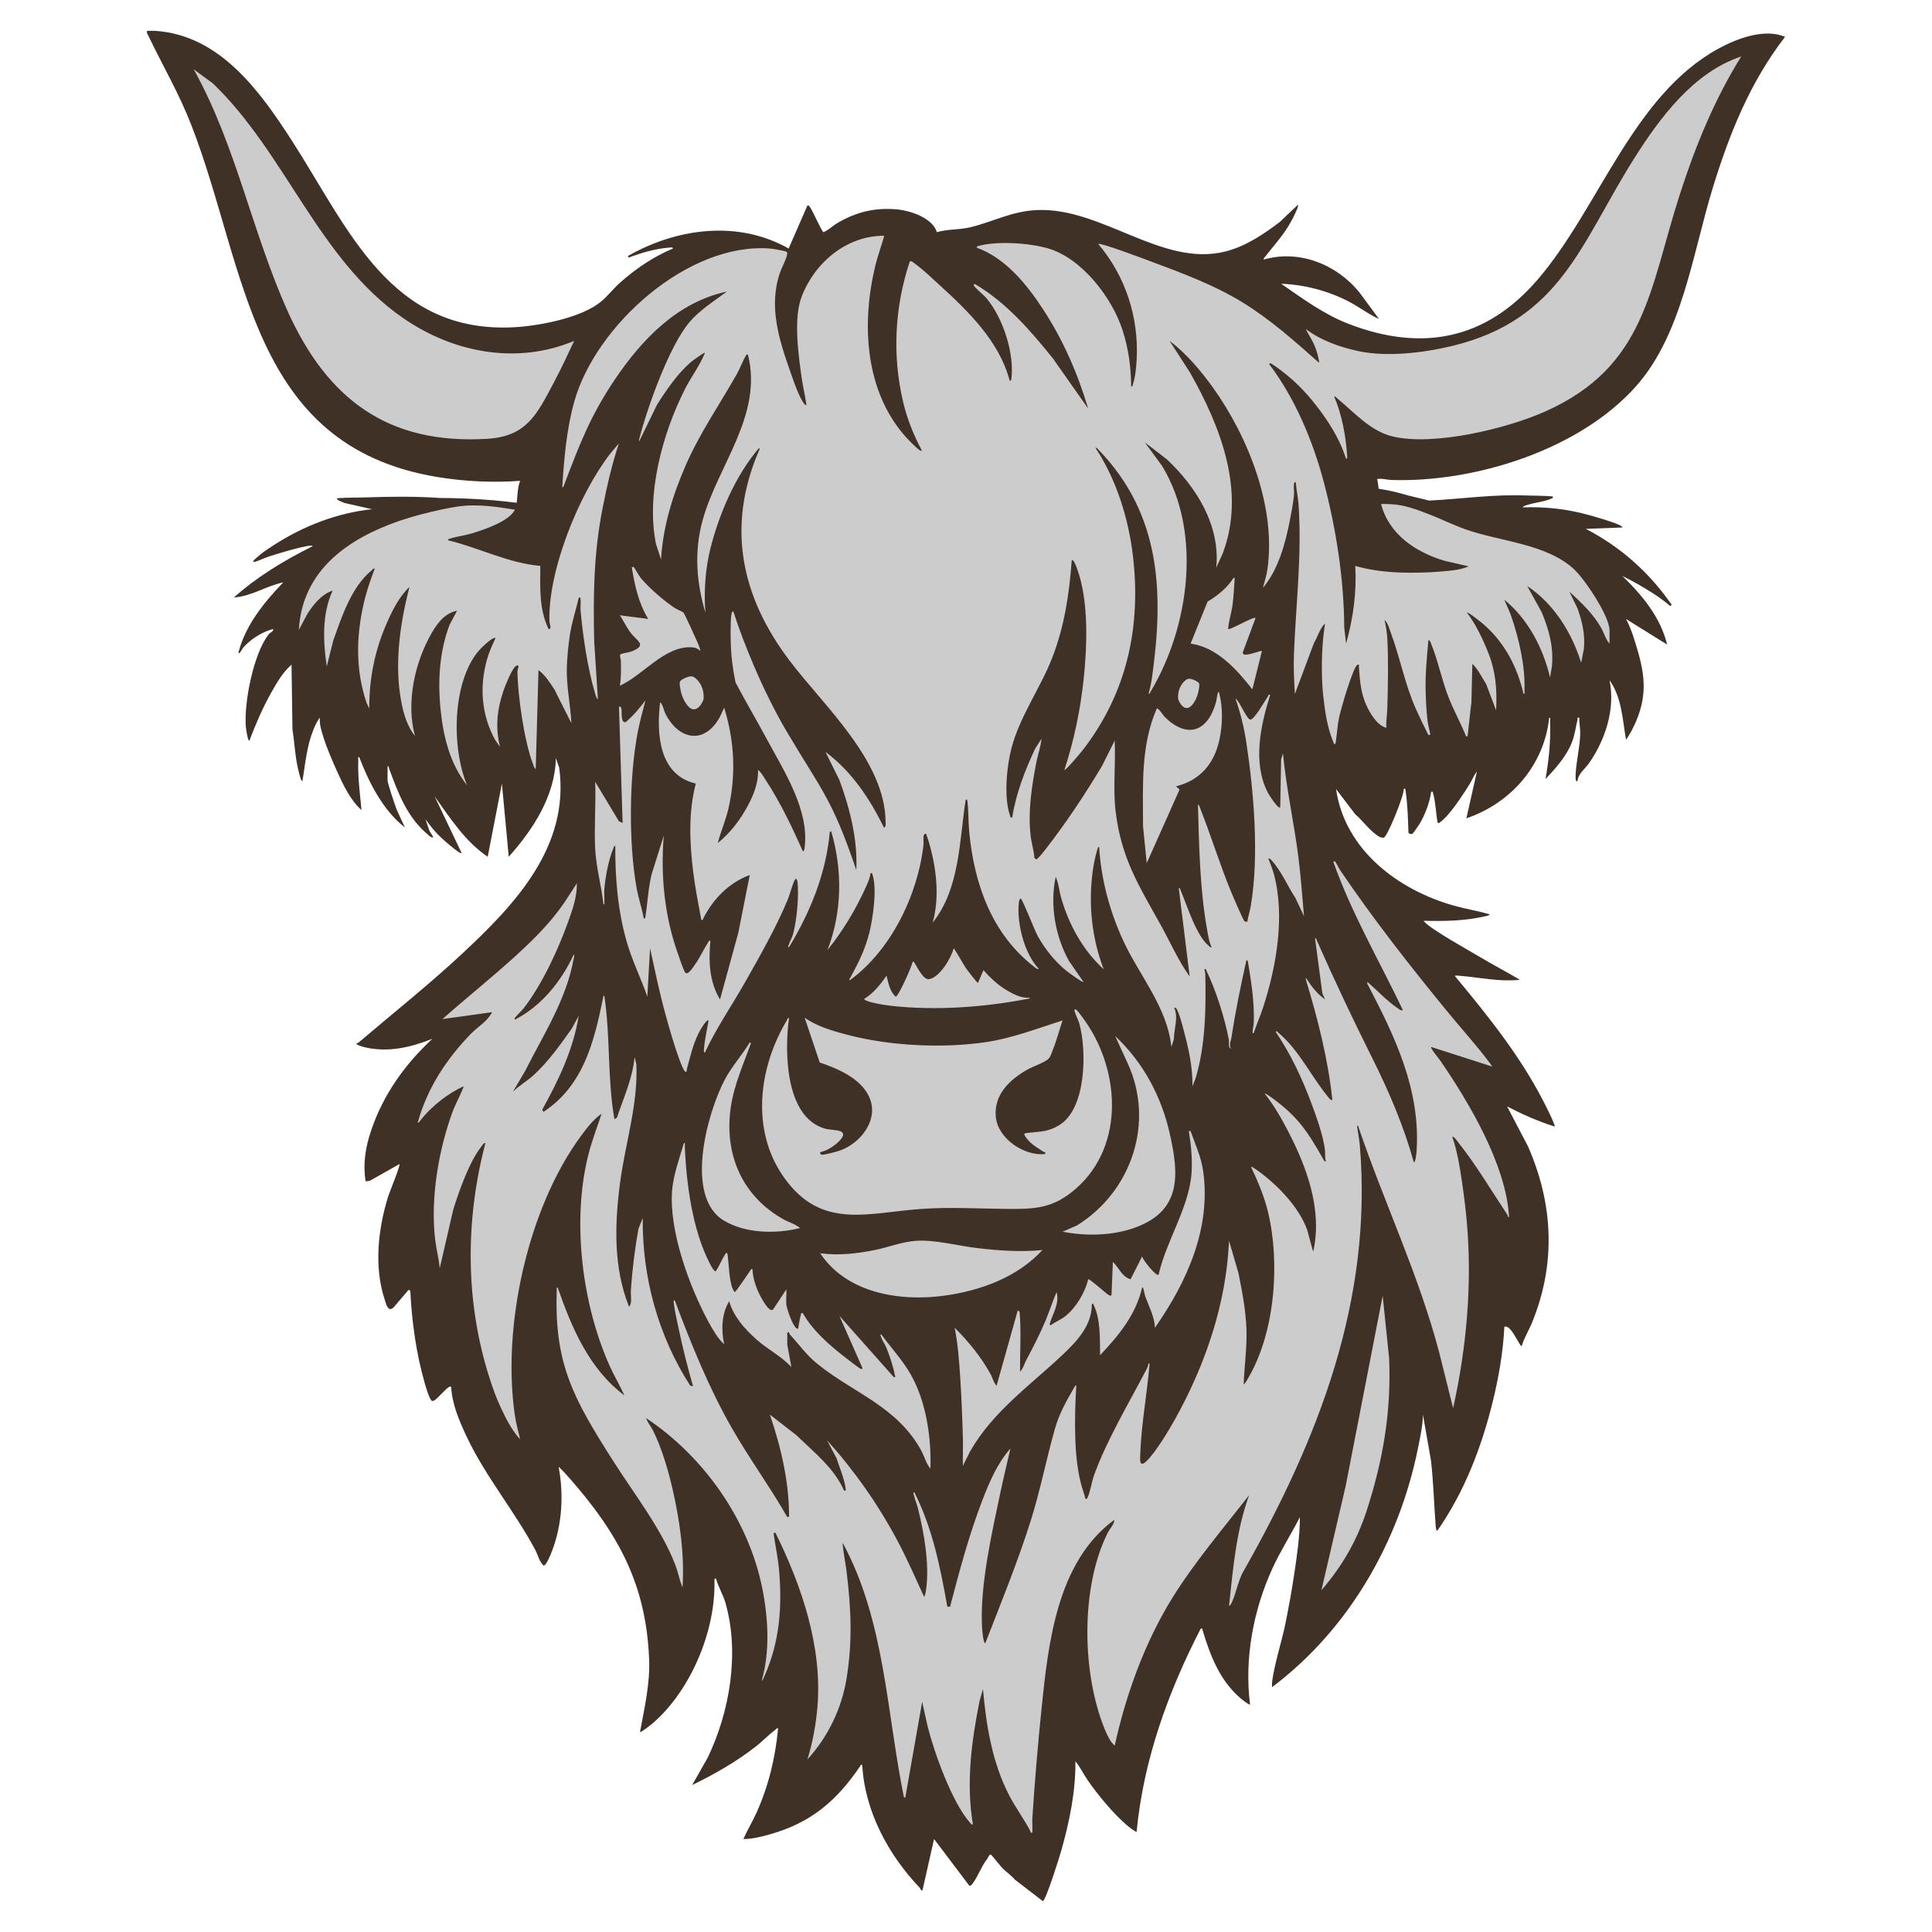
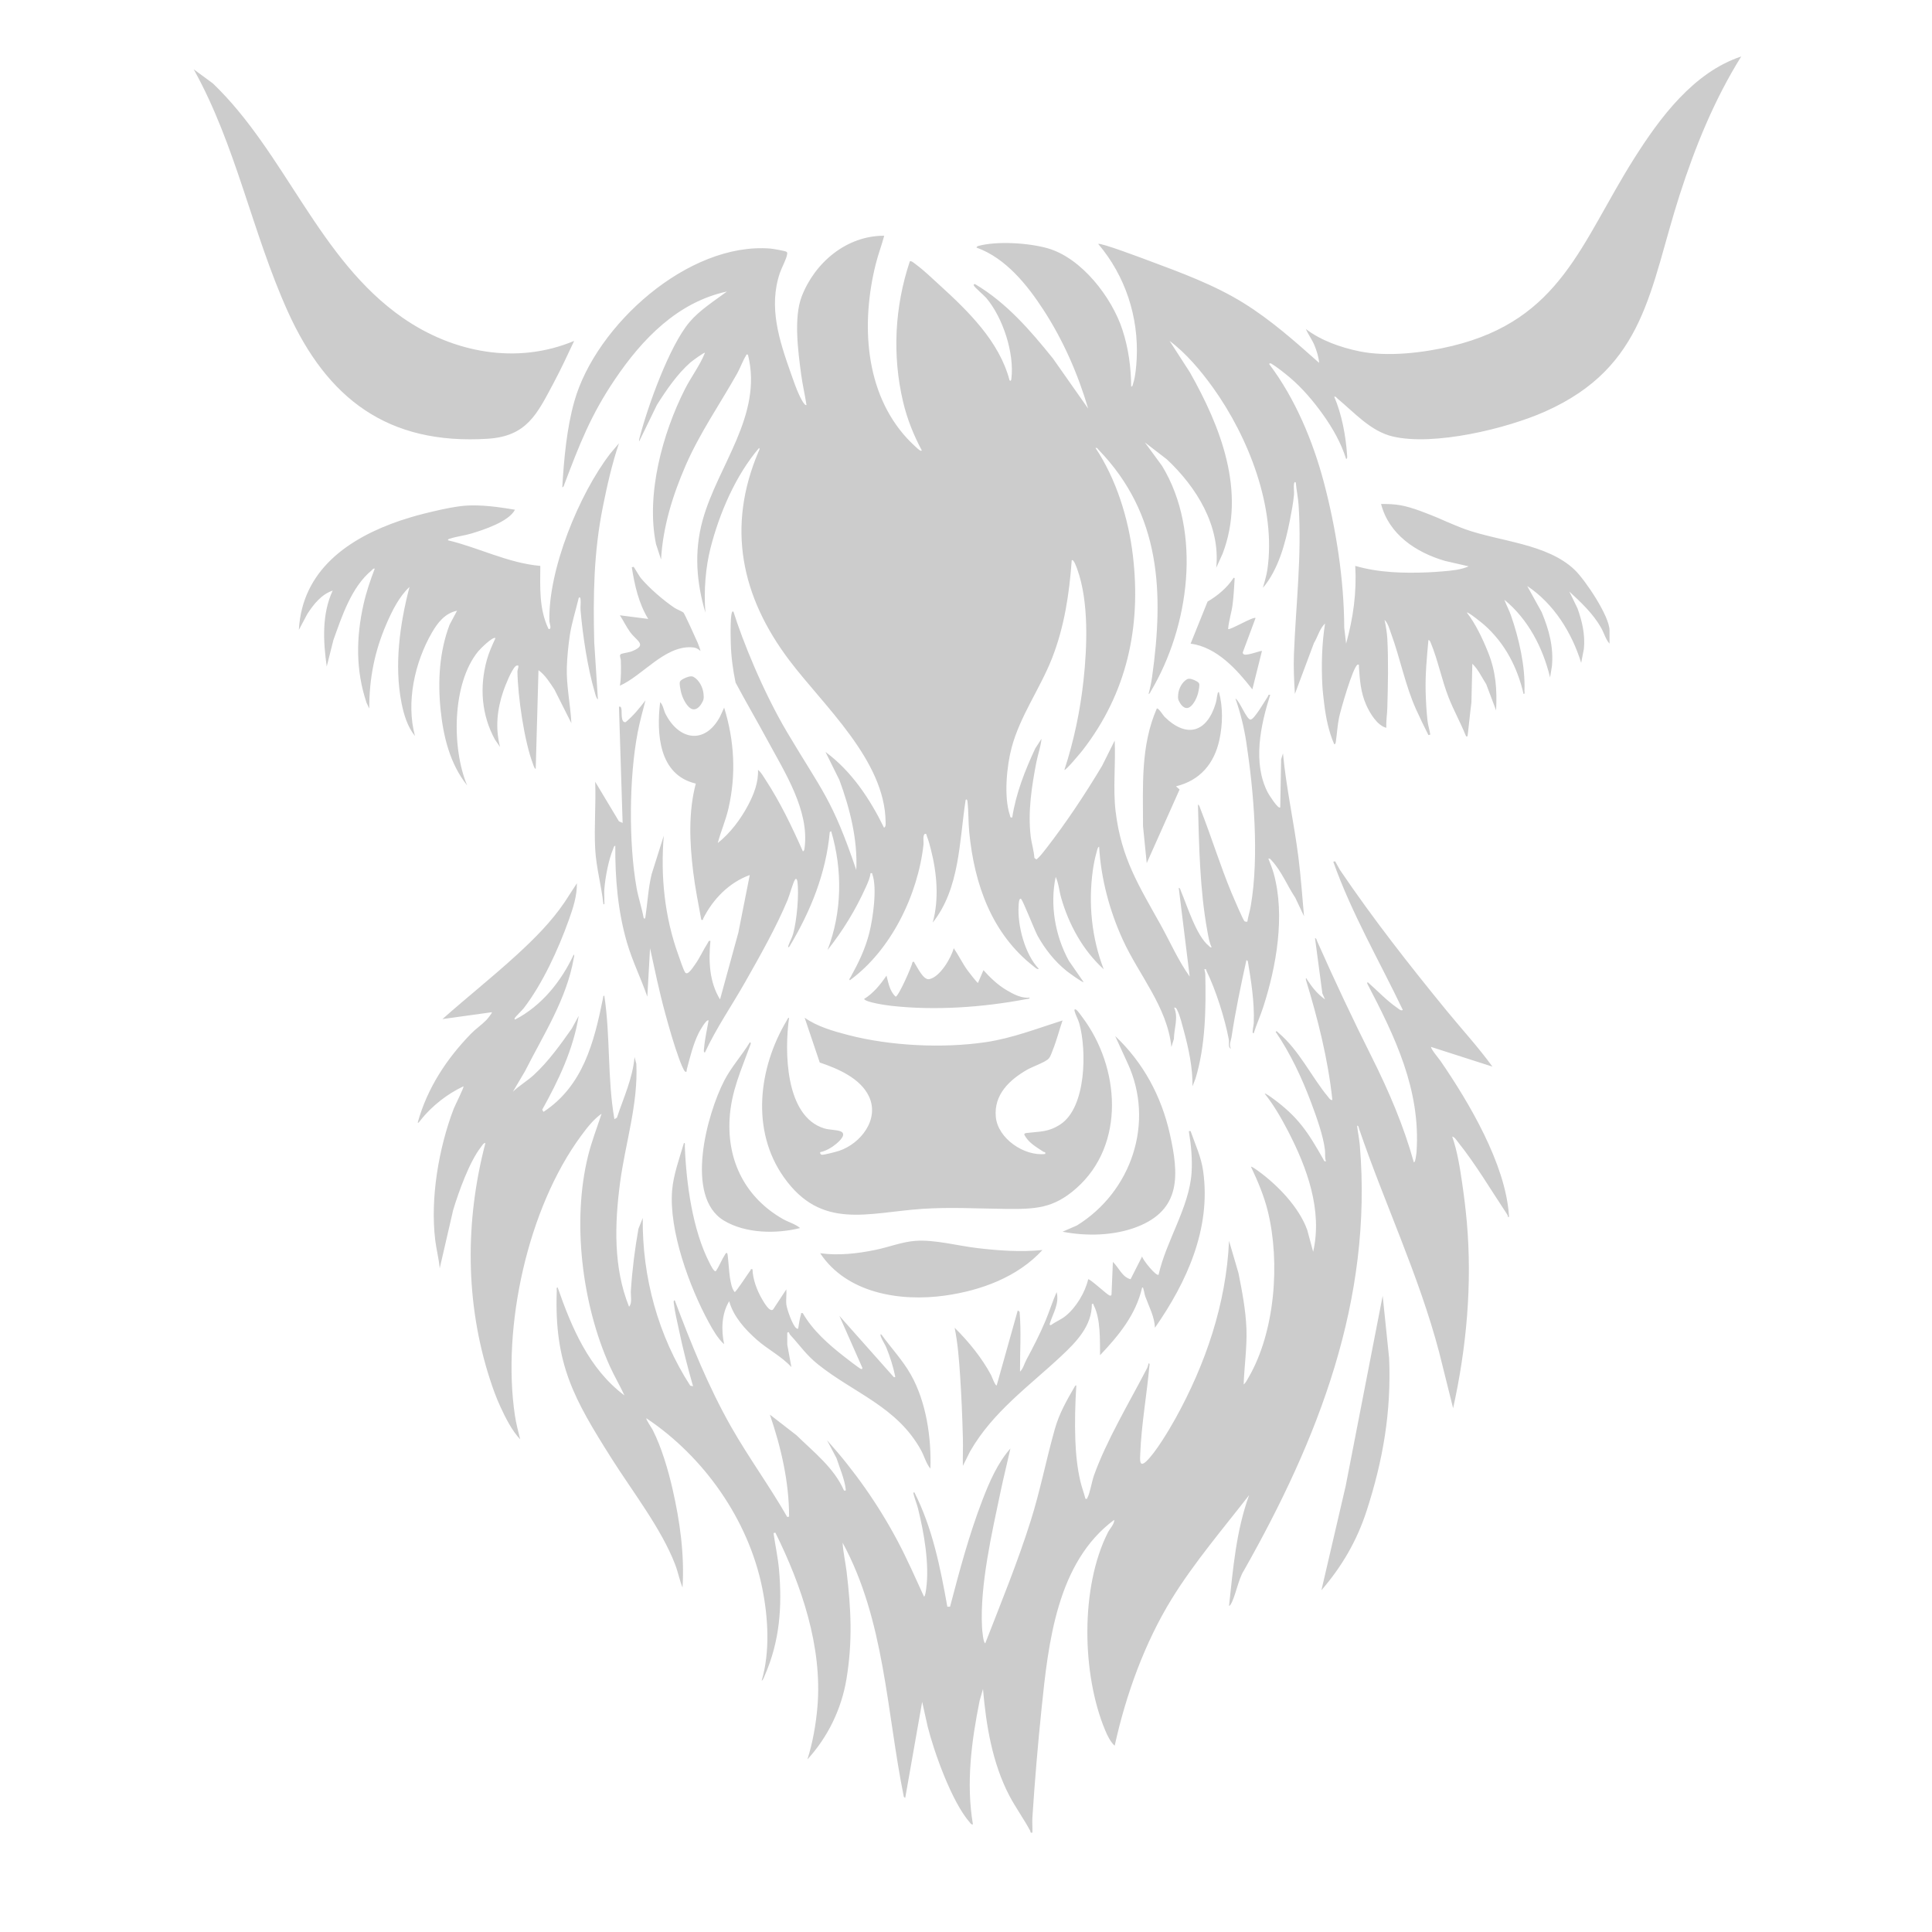
<svg xmlns="http://www.w3.org/2000/svg" xml:space="preserve" width="10in" height="10in" version="1.1" style="shape-rendering:geometricPrecision; text-rendering:geometricPrecision; image-rendering:optimizeQuality; fill-rule:evenodd; clip-rule:evenodd" viewBox="0 0 1000 1000">
  <defs>
    <style type="text/css">
   
    .fil0 {fill:#3F3126}
    .fil1 {fill:#CCCCCC}
   
  </style>
  </defs>
  <g id="Layer_x0020_1">
-     <path class="fil0" d="M753.079 505.224c16.893,20.394 33.521,40.936 45.689,64.611 0.819,1.591 6.496,12.659 5.909,13.26 -8.459,-2.646 -16.721,-6.325 -24.612,-10.41l10.819 20.66c13.099,29.886 14.541,60.596 2.181,91.046 -1.659,4.09 -4.177,8.024 -5.433,12.323 -0.938,0.687 -5.565,-11.613 -8.988,-9.943 -0.621,13.19 -3.014,26.677 -6.193,39.493 -5.77,23.254 -14.639,46.172 -28.367,65.842 -0.693,0.678 -0.931,-1.604 -0.951,-1.893 -0.886,-11.31 -1.17,-22.724 -2.425,-34.029l-4.197 -23.965c-0.112,5.757 -1.387,11.49 -2.518,17.133 -9.722,48.548 -35.888,94.085 -75.594,123.939 -0.043,-1.15 -0.048,-2.287 0.114,-3.432 1.344,-9.365 4.894,-20.05 6.836,-29.618 1.619,-7.957 3.11,-16.043 4.326,-24.077 1.554,-10.207 3.101,-20.64 3.158,-30.923 -4.478,8.815 -9.9,17.194 -14.05,26.185 -10.027,21.724 -14.799,46.981 -11.756,70.856 -0.383,0.454 -4.459,-2.856 -4.98,-3.3 -10.713,-9.198 -15.646,-22.08 -19.623,-35.293 -0.204,-0.672 0.294,-0.837 -0.947,-0.696 -16.891,32.803 -29.645,68.029 -33.153,105.093 -0.35,0.422 -4.242,-2.656 -4.734,-3.072 -7.087,-5.999 -15.234,-15.817 -20.546,-23.481 -2.226,-3.21 -3.906,-6.894 -6.43,-9.894 0.195,15.58 -3.1,31.458 -7.342,46.389 -0.957,3.356 -7.788,25.181 -9.474,26.033l-14.439 -11.115c-2.002,-2.287 -4.511,-3.991 -6.637,-6.145 -0.951,-0.97 -5.406,-6.676 -5.907,-6.874 -0.861,-0.336 -1.662,2.438 -2.325,2.873 -2.603,3.504 -4.559,8.948 -7.167,12.243 -0.436,0.554 -0.777,1.141 -1.62,0.971l-18.236 -24.13 -5.918 26.208c-0.662,1.33 -1.106,-0.563 -1.406,-0.881 -16.323,-17.104 -28.551,-39.695 -29.841,-63.679 -1.127,-0.26 -0.765,0.19 -1.055,0.615 -12.311,18.066 -25.512,29.385 -46.986,35.37 -4.371,1.217 -8.915,2.381 -13.498,2.357 2.027,-4.559 4.652,-8.862 6.709,-13.406 6.337,-14.009 9.835,-28.533 11.275,-43.872 -0.827,-0.218 -0.947,0.35 -1.42,0.706 -3.45,2.608 -6.685,6.027 -10.189,8.748 -10.152,7.882 -21.329,14.311 -32.884,19.893l7.976 -14.032c11.531,-23.87 16.645,-54.295 9.301,-80.178 -1.214,-4.279 -3.804,-8.45 -4.979,-12.776 -0.974,0.246 -0.759,0.695 -0.743,1.411 0.549,25.735 -12.038,56.028 -31.437,73.156 -0.708,0.626 -6.658,5.406 -7.106,4.962 2.284,-12.419 5.235,-24.882 4.727,-37.627 -1.566,-39.269 -16.256,-65.355 -41.413,-93.982 -1.704,-1.942 -3.545,-3.925 -5.445,-5.676 2.706,14.226 1.859,29.744 -3.31,43.326 -0.484,1.274 -3.084,8.1 -4.493,7.798 -2.227,-2.087 -2.878,-5.492 -4.253,-8.062 -10.833,-20.286 -26.242,-38.616 -35.846,-59.309 -3.657,-7.877 -7.173,-16.157 -7.714,-24.948 -0.452,-0.829 -1.504,0.198 -1.905,0.492 -1.606,1.16 -5.589,5.809 -6.871,6.396 -0.392,0.176 -0.657,0.336 -1.121,0.199 -1.307,-0.388 -3.383,-7.792 -3.853,-9.435 -4.346,-15.177 -6.646,-31.761 -7.395,-47.516l-0.883 -0.544 -7.836 9.208c-2.978,2.609 -3.893,-2.201 -4.598,-4.346 -5.561,-16.896 -3.326,-36.552 1.883,-53.277 0.694,-2.23 6.387,-15.917 5.811,-16.674l-15.277 8.626 -2.233 0.372c-1.45,-9.23 -0.09,-17.563 2.831,-26.283 6.228,-18.61 17.472,-34.289 31.726,-47.564 -11.083,4.464 -22.627,7.139 -34.574,4.507 -0.537,-0.119 -5.296,-1.316 -4.718,-2.14 0.577,0.009 1.021,-0.341 1.435,-0.695 17.736,-15.131 35.923,-29.546 53.013,-45.458 27.462,-25.571 55.966,-55.417 50.508,-96.441l-1.748 -5.109c-0.343,19.512 -11.835,37.126 -24.388,51.122l-3.543 -37.867 -7.348 37.878c-11.699,-7.904 -19.391,-19.955 -27.455,-31.25l13.965 29.347c-0.767,0.127 -1.282,-0.362 -1.853,-0.746 -2.344,-1.577 -6.413,-5.076 -8.566,-7.058 -3.198,-2.94 -5.775,-6.172 -8.281,-9.708l2.044 6.003 1.979 3.229c-0.693,0.66 -1.862,-0.526 -2.372,-0.941 -11.021,-8.97 -15.762,-21.639 -20.465,-34.454 -0.185,-0.502 -0.161,-1.404 -0.83,-1.296l0 7.337c0,1.463 3.893,12.985 4.725,15.157l4.265 9.224c-11.357,-8.824 -18.589,-23.215 -23.671,-36.449 -0.824,-0.112 -0.447,1.077 -0.469,1.65 -0.329,8.648 0.877,17.239 1.659,25.802 -5.898,-5.394 -9.374,-12.846 -12.631,-20.034 -2.496,-5.506 -5.382,-12.198 -7.153,-17.936 -0.984,-3.186 -2.045,-6.458 -1.763,-9.84 -1.317,1.497 -2.604,4.354 -3.394,6.307 -3.388,8.378 -4.152,17.505 -5.6,26.358 -0.833,1.043 -2.557,-7.312 -2.686,-7.961 -1.236,-6.203 -1.541,-12.549 -2.512,-18.791l-0.483 -33.369c-4.532,3.891 -7.892,9.774 -10.797,14.999 -4.301,7.735 -7.862,16.014 -10.981,24.291 -0.869,0.679 -1.824,-6.556 -1.883,-7.342 -0.926,-12.569 3.974,-37.706 11.901,-47.737 0.768,-0.97 2.353,-1.224 2.292,-2.674 -5.675,1.384 -11.772,5.309 -15.607,9.715 -0.146,0.167 -2.311,4.173 -2.376,2.363 3.639,-14.105 13.309,-25.955 23.196,-36.219 -8.783,1.798 -16.499,7.244 -25.563,7.813 12.132,-10.839 26.191,-19.279 40.717,-26.516 -0.07,-1.778 -20.998,4.758 -22.621,5.313 -4.201,1.448 -13.426,6.206 -4.119,-1.275 2.106,-1.692 4.445,-3.179 6.714,-4.646 15.243,-9.854 32.666,-16.622 50.791,-18.564l-14.098 -3.18c-0.423,-0.198 -4.912,-1.678 -3.887,-2.498 5.28,-0.403 10.588,-0.272 15.876,-0.456 12.291,-0.428 25.006,-0.528 37.432,0.333 3.999,0.006 8.256,0.107 12.585,0.273 4.889,0.188 9.87,0.46 15.168,0.935 4.283,0.384 8.775,0.902 11.821,1.265 0.451,-3.704 0.336,-7.737 1.794,-11.346 -14.097,1.051 -29.194,0.304 -43.178,-2.035 -96.854,-16.186 -98.163,-107.642 -126.894,-181.762 -6.512,-16.8 -14.824,-30.799 -22.433,-46.686 -0.394,-0.826 -0.893,-1.367 -0.644,-2.432 1.408,0.066 2.856,-0.086 4.26,0 33.359,2.162 54.126,31.089 70.735,56.851 29.318,45.47 50.858,100.285 115.548,96.525 12.826,-0.74 34.555,-4.95 44.491,-13.264 3.389,-2.829 6.387,-6.715 9.713,-9.696 8.087,-7.237 17.459,-13.556 27.461,-17.752 0.083,-0.839 -1.598,-0.502 -2.119,-0.456 -7.089,0.555 -14.249,2.677 -20.846,5.188l-0.226 -0.931c25.362,-14.395 56.893,-18.611 83.083,-3.807l9.709 -22.233c0.844,-0.185 0.933,0.245 1.341,0.78 1.173,1.54 6.228,12.841 6.952,12.961 2.499,-0.872 4.533,-3.061 6.888,-4.475 9.739,-5.842 19.447,-8.28 30.91,-7.316 7.035,0.594 18.664,4.382 20.928,11.81 5.783,-1.639 11.536,-1.15 17.343,-2.538 11.859,-2.848 21.223,-8.241 34.203,-8.876 33.726,-1.659 64.796,29.642 97.675,21.453 10.495,-2.611 19.78,-8.856 28.258,-15.293l9.478 -8.982c0.174,1.169 -0.763,2.861 -1.246,3.959 -4.445,10.039 -9.449,14.791 -15.797,23.02 -0.365,0.476 -0.919,0.601 -0.701,1.421 18.492,-5.268 37.993,2.617 49.691,17.296l9.946 13.476c-5.65,-2.524 -10.574,-6.437 -16.079,-9.239 -10.654,-5.419 -22.624,-8.512 -34.567,-8.988 11.238,7.759 22.175,15.882 35.043,20.825 38.048,14.62 70.948,7.976 97.496,-22.728 31.836,-36.812 49.278,-95.415 93.743,-119.762 9.735,-5.334 23.832,-10.622 34.558,-6.146 -18.115,23.369 -28.914,50.367 -37.519,78.456 -10.304,33.627 -15.769,75.555 -39.621,102.394 -29.285,32.933 -83.407,49.944 -126.676,48.53 -2.306,-0.073 -4.844,-0.919 -7.316,-0.489 0.365,1.661 0.572,3.352 0.759,5.048 2.006,0.313 4.57,0.744 6.917,1.259 3.42,0.75 6.378,1.677 8.982,2.361 2.604,0.684 4.855,1.125 7.923,1.898 0.719,0.181 1.482,0.38 2.287,0.59 16.958,-0.88 32.975,-3.302 50.537,-2.643 4.502,0.172 9.002,0.099 13.483,0.483 0.198,1.071 -0.046,0.753 -0.602,1.057 -2.537,1.382 -8.44,2.115 -11.585,3.074 -0.965,0.297 -2.921,0.66 -3.423,1.539 11.989,-0.409 23.409,0.88 34.915,4.144 3.483,0.984 13.641,3.859 16.212,5.564 0.191,0.126 0.628,0.595 0.469,0.707l-18.935 0.713c18.01,9.28 33.006,22.669 44.493,39.298l-0.7 0.701c-2.895,-2.519 -6.047,-4.739 -9.273,-6.821 -5.004,-3.218 -10.237,-6.2 -15.585,-8.79 10.251,9.854 19.781,21.36 23.191,35.498l-21.3 -13.252c2.174,3.886 3.535,8.169 4.864,12.416 4.639,14.814 6.608,25.998 0.277,40.771 -1.302,3.036 -3.185,6.73 -5.135,9.298 -1.791,-10.44 -2.175,-21.932 -8.519,-30.77 3.093,14.798 -2.194,30.958 -10.694,43.041 -2.016,2.869 -5.406,5.181 -5.889,9.031 -1.256,1.273 -0.985,-3.039 -0.959,-3.569 0.358,-6.716 2.241,-14.136 2.38,-20.813 0.059,-2.891 -0.602,-5.421 -0.469,-8.279 -1.421,-0.23 -0.76,0.345 -0.958,1.148 -0.939,3.85 -1.361,7.595 -2.816,11.406 -2.776,7.256 -8.459,13.619 -13.733,19.163 1.759,-9.909 2.776,-19.973 2.359,-30.067 -0.019,-0.575 0.363,-1.76 -0.469,-1.649 -2.511,24.47 -19.814,44.28 -42.853,52.058l5.446 -24.13c-1.514,1.72 -2.36,4.098 -3.583,6.115 -2.974,4.876 -8.023,12.491 -11.797,16.616 -0.357,0.394 -4.792,5.225 -4.976,3.53 -0.84,-4.684 -1.012,-10.686 -2.346,-15.154 -0.211,-0.687 0.264,-0.826 -0.958,-0.692 -0.813,5.577 -3.08,11.701 -5.961,16.533 -0.423,0.706 -3.509,5.197 -3.827,5.267 -0.72,0.162 -1.737,0.006 -1.988,-0.8 -0.219,-7.23 -0.443,-14.551 -1.494,-21.704 -0.093,-0.641 -0.218,-1.481 -0.932,-0.715 0.204,3.4 -8.506,24.69 -10.277,25.112 -1.811,0.431 -3.767,-1.328 -5.102,-2.402 -3.391,-2.722 -6.358,-6.82 -9.729,-9.678l-9.926 -13.028c4.534,31.473 32.093,52.224 61.068,60.356 6.08,1.706 12.404,2.687 18.459,4.502 -0.417,0.781 -2.445,0.996 -3.304,1.185 -10.291,2.241 -20.27,2.381 -30.779,2.128 -0.178,0.131 0.278,0.509 0.463,0.713 3.88,4.093 22.728,14.563 28.736,18.138 6.755,4.028 13.733,7.679 20.508,11.684 -3.007,0.331 -6.192,0.364 -9.226,0.228 -7.561,-0.346 -15.254,-1.818 -22.735,-2.354 -0.456,-0.033 -1.481,-0.241 -1.646,0.227z" />
    <path class="fil1" d="M148.921 161.147c20.418,45.252 51.812,69.21 103.518,65.952 20.27,-1.276 25.543,-12.789 34.1,-28.861 3.788,-7.119 7.238,-14.481 10.637,-21.784 -29.795,12.484 -62.708,6.094 -88.672,-11.923 -43.656,-30.289 -60.722,-85.316 -98.314,-121.348l-9.947 -7.324c21.933,39.304 30.247,84.438 48.679,125.288zm566.751 509.53l-19.154 98.485 -12.556 53.949c10.659,-12.342 18.385,-25.622 23.428,-41.186 8.486,-26.203 12.769,-51.129 11.625,-78.843l-3.344 -32.405zm-98.92 -63.65c-1.198,17.867 -13.175,35.316 -17.067,52.762 -1.192,1.055 -8.307,-7.778 -8.521,-9.464l-5.979 11.802c-4.365,-1.113 -6.121,-6.093 -9.161,-8.967l-0.705 17.043c-0.483,0.643 -0.573,0.473 -1.193,0.246 -1.227,-0.456 -10.339,-8.929 -10.884,-8.289 -1.554,6.727 -6.193,14.509 -11.618,18.917 -2.46,1.998 -5.074,2.927 -7.569,4.744 -0.644,0.146 -0.895,-0.037 -0.696,-0.696 1.572,-5.218 5.085,-10.321 3.55,-16.337 -2.126,4.791 -3.674,9.828 -5.69,14.666 -2.935,7.026 -6.367,13.668 -9.947,20.352 -1.121,2.093 -1.651,4.536 -3.307,6.159 -0.081,-10.292 0.69,-20.666 -0.233,-31.013l-0.941 -0.701 -10.898 38.815c-0.687,0.536 -2.652,-4.856 -2.922,-5.358 -4.758,-8.881 -11.694,-17.407 -18.846,-24.461 1.648,8.142 2.276,16.55 2.83,24.858 0.719,10.813 1.159,21.853 1.444,32.638 0.123,4.654 -0.133,9.335 -0.014,13.984l3.702 -7.419c11.797,-20.612 30.62,-33.839 47.427,-49.617 7.655,-7.183 15.712,-15.486 15.622,-26.753 1.23,-0.223 0.733,0.174 0.985,0.676 3.631,7.177 3.153,17.961 3.276,25.834 9.691,-10.235 18.51,-20.911 21.777,-35.028 0.635,-0.143 0.535,0.493 0.696,0.947 0.421,1.226 0.526,2.557 0.966,3.773 1.911,5.264 4.733,10.344 4.966,16.106 16.46,-23.6 29.143,-51.318 24.958,-81.063 -1.056,-7.507 -4.062,-13.691 -6.505,-20.721 -0.824,0.029 -0.989,-0.317 -0.838,0.596 1.127,6.765 1.794,14.104 1.335,20.968zm-33.148 -56.838c14.287,30.786 2.035,66.661 -26.204,84.115l-7.414 3.229c12.332,2.414 26.635,2.093 38.465,-2.476 23.074,-8.9 21.767,-27.117 17.071,-48.084 -4.389,-19.589 -13.729,-36.94 -28.319,-50.739l6.4 13.956zm-130.495 96.757c-9.319,1.907 -19.144,3.048 -28.587,1.722 13.782,20.765 41.36,25.167 64.547,21.928 18.608,-2.594 37.616,-9.548 50.498,-23.584 -11.244,1.122 -22.591,0.313 -33.787,-1.013 -9.968,-1.174 -21.945,-4.431 -31.799,-3.745 -7.104,0.497 -13.967,3.281 -20.871,4.692zm-85.797 6.859c-8.876,-17.128 -12.131,-41.419 -12.848,-60.535 -0.022,-0.567 0.355,-1.761 -0.467,-1.647 -2.259,7.735 -5.426,16.371 -6.1,24.438 -1.747,20.905 9.005,50.153 18.997,68.46 2.074,3.801 4.731,8.397 7.921,11.248 -1.557,-7.281 -1.367,-15.755 2.612,-22.25 2.21,7.906 8.17,14.51 14.212,19.869 5.731,5.084 12.837,8.583 17.979,14.213l-2.127 -11.599 -0.008 -6.149c0.984,-0.976 0.952,0.445 1.408,0.937 5.188,5.591 8.265,10.415 14.467,15.381 18.707,14.988 41.062,21.943 53.43,44.563 1.639,3.001 2.586,6.836 4.788,9.416 0.55,-15.996 -2.168,-34.54 -10.1,-48.6 -4.231,-7.504 -10.203,-13.819 -15.228,-20.754 -0.898,-0.658 -0.37,0.866 -0.246,1.193 0.709,1.885 2.052,3.768 2.832,5.691 1.838,4.531 3.49,9.696 4.459,14.486 0.152,0.753 0.103,0.715 -0.649,0.644l-28.17 -31.714 11.824 26.758c0.179,0.605 -0.093,0.928 -0.696,0.695 -0.991,-0.388 -7.338,-5.345 -8.726,-6.429 -8.026,-6.257 -16.29,-13.563 -21.353,-22.439 -1.222,-0.142 -0.751,0 -0.952,0.681 -0.67,2.291 -1.019,4.763 -1.408,7.12 -0.124,0.53 -0.622,0.246 -0.957,0.02 -1.956,-1.346 -4.921,-9.881 -5.195,-12.324 -0.276,-2.452 0.2,-5.307 0,-7.811l-6.863 10.415c-1.719,1.643 -4.767,-3.755 -5.644,-5.246 -2.651,-4.497 -4.876,-10.339 -5.011,-15.58 -1.094,-0.279 -0.78,0.209 -1.081,0.597 -1.089,1.387 -7.43,11.229 -8.148,11.224 -1.621,-1.975 -1.994,-5.005 -2.455,-7.475 -0.39,-2.103 -1.007,-11.835 -1.325,-12.403 -0.462,-0.829 -0.789,-0.209 -1.126,0.307 -1.759,2.688 -2.987,5.998 -4.808,8.692 -0.978,0.681 -2.841,-3.324 -3.239,-4.091zm37.962 -22.814c-19.26,-10.945 -28.928,-29.848 -27.634,-51.937 0.833,-14.198 6.004,-25.167 10.692,-38.072 0.163,-0.444 0.624,-1.538 -0.25,-1.43 -4.109,6.756 -9.49,12.611 -13.178,19.722 -8.948,17.266 -20.741,60.147 -0.226,72.488 11.189,6.733 27.057,6.979 39.436,3.878 -2.404,-2.093 -5.949,-3.006 -8.839,-4.65zm105.041 -91.581c-22.329,3.304 -49.466,1.983 -71.311,-3.688 -7.676,-1.993 -16.036,-4.383 -22.519,-8.957l7.815 23.188c9.292,3.12 21.087,8.147 25.494,17.587 5.509,11.798 -4.246,24.29 -15.344,28.082 -1.444,0.498 -8.17,2.283 -9.166,2.07 -0.567,-0.124 -0.881,-0.764 -0.756,-1.335 2.909,-0.582 5.987,-2.377 8.27,-4.275 1.461,-1.217 5.789,-5.041 2.277,-6.509 -1.93,-0.81 -5.771,-0.701 -8.433,-1.51 -20.437,-6.235 -20.607,-40.306 -18.215,-57.298 -0.713,0.109 -0.881,0.894 -1.189,1.411 -14.618,24.443 -18.693,56.838 -1.56,81.11 19.452,27.553 43.299,18.355 71.639,16.423 14.352,-0.976 28.741,-0.138 43.057,0.013 15.41,0.166 24.802,-0.132 36.714,-10.661 25.644,-22.667 22.529,-62.689 3.219,-88.448 -0.681,-0.913 -2.641,-3.749 -3.466,-4.104 -0.596,-0.256 -0.827,0.052 -0.681,0.672 0.488,2.05 1.898,4.47 2.476,6.529 3.887,13.851 3.687,43.601 -9.923,52.359 -6.117,3.933 -10.169,3.521 -16.976,4.326 -0.71,0.085 -1.178,0.02 -1.629,0.725 2.026,4.265 6.173,6.514 9.937,9.009 0.544,0.365 1.226,-0.119 0.937,1.169 -10.879,1.273 -24.518,-8.048 -25.55,-19.179 -1.066,-11.48 6.958,-19.125 16.242,-24.451 2.78,-1.596 9.606,-3.915 11.211,-5.833 0.952,-1.141 1.539,-3.115 2.102,-4.525 1.964,-4.896 3.267,-10.141 4.989,-15.126 -13,4.122 -26.085,9.212 -39.662,11.224zm-63.06 -22.35c0.844,1.775 11.696,3.29 13.968,3.545 22.707,2.557 47.534,0.81 69.917,-3.452 0.526,-0.098 1.884,-0.094 1.794,-0.799 -4.18,0.497 -8.469,-1.799 -11.977,-3.882 -4.55,-2.707 -8.426,-6.405 -11.926,-10.315l-2.841 6.608c-0.42,-0.009 -4.752,-5.619 -5.363,-6.461 -2.676,-3.687 -4.601,-7.783 -7.177,-11.519 -1.388,5.127 -7.122,14.95 -12.672,16.021 -3.08,0.595 -6.061,-6.098 -7.581,-8.304 -0.288,-0.416 0.077,-0.871 -1.051,-0.615 -0.437,2.509 -7.331,17.98 -8.763,17.975 -3.06,-2.731 -3.728,-7.082 -4.731,-10.87 -3.146,4.602 -6.794,9.146 -11.598,12.067zm-175.557 37.48c9.526,-18.884 21.572,-37.318 25.267,-58.523 0.09,-0.525 0.548,-1.604 -0.019,-1.912 -6.433,13.842 -16.603,26.493 -30.303,33.602 -0.32,0.105 -0.344,-0.444 -0.23,-0.701 0.31,-0.69 3.864,-4.104 4.72,-5.221 9.67,-12.589 17.865,-30.459 23.216,-45.428 2.238,-6.261 4.312,-12.404 4.247,-19.18l-6.427 9.899c-6.991,10.259 -15.692,18.926 -24.807,27.27 -12.447,11.39 -25.729,21.933 -38.351,33.13l25.56 -3.55c0.359,0.307 -2.459,3.659 -2.824,4.037 -2.293,2.372 -5.585,4.639 -7.896,7.016 -12.751,13.109 -22.652,28.183 -27.628,45.988 0.224,0.619 0.993,-0.55 1.147,-0.748 3.218,-4.119 6.789,-7.608 10.941,-10.837 3.582,-2.778 7.482,-5.169 11.582,-7.111 0.389,0.506 -4.46,10.041 -5.093,11.707 -7.741,20.386 -12.174,46.324 -9.518,67.996 0.595,4.862 1.898,9.614 2.311,14.5l6.971 -30.185c2.828,-9.359 8.416,-24.953 14.343,-32.523 0.56,-0.715 1.377,-2.281 2.352,-2.144 -10.568,40.226 -10.509,82.752 2.358,122.382 1.568,4.824 3.228,9.439 5.354,14.056 2.606,5.657 6.011,12.478 10.274,16.944 -0.983,-4.011 -2.097,-8.115 -2.708,-12.201 -6.857,-45.854 6.552,-107.398 34.246,-144.92 2.985,-4.043 6.436,-8.579 10.595,-11.41 -2.361,7.187 -5.124,14.307 -6.96,21.673 -8.474,33.973 -3.144,77.02 11.142,108.828 2.336,5.204 5.288,10.127 7.654,15.306 -18.269,-13.682 -27.254,-34.895 -34.561,-55.859 -0.822,-0.113 -0.445,1.074 -0.467,1.648 -1.414,38.096 9.002,56.198 28.485,87.027 10.75,17.014 25.642,36.06 32.815,54.769 1.49,3.886 2.214,7.986 3.796,11.825 1.049,-17.023 -1.347,-34.185 -5.12,-50.745 -2.26,-9.913 -5.737,-21.81 -10.335,-30.846 -0.532,-1.048 -3.65,-5.473 -3.243,-5.985 29.781,19.87 52.845,52.578 59.97,87.961 3.083,15.314 4.085,32.844 -0.319,47.9 0.772,-0.389 1.281,-2.036 1.637,-2.851 7.735,-17.677 9.028,-35.529 7.348,-54.66 -0.557,-6.348 -1.968,-12.64 -2.842,-18.937l0.943 -0.237c13.55,27.317 24.414,59.171 21.782,90.177 -0.76,8.947 -2.474,18.737 -5.198,27.22 10.554,-11.522 17.639,-26.056 20.215,-41.556 3.217,-19.378 2.407,-36.311 0.076,-55.664 -0.6,-4.986 -1.786,-9.961 -2.073,-14.969 21.873,40.144 22.739,87.563 31.714,131.608l0.712 0.464 8.761 -49.704 2.843 12.782c3.437,13.658 12.602,39.185 21.814,49.666 0.474,0.539 0.725,1.169 1.614,0.984 -3.602,-21.394 -0.77,-42.91 3.467,-63.995l1.742 -6.065c1.615,18.799 4.833,38.384 13.654,55.227 3.219,6.145 7.456,11.94 10.765,18.137 0.337,0.626 -0.146,1.212 1.145,0.956 0.124,-2.585 -0.156,-5.221 0.01,-7.806 1.197,-18.506 2.831,-37.883 4.734,-56.336 3.522,-34.19 7.995,-75.845 37.636,-97.754 0.091,2.24 -2.277,4.531 -3.328,6.613 -14.282,28.334 -13.492,73.241 -1.401,102.257 1.118,2.684 2.75,6.15 4.956,8.053 5.748,-26.227 15.5,-53.302 29.631,-76.177 11.528,-18.652 26.516,-36.23 39.961,-53.533 -6.718,18.326 -8.304,37.991 -10.406,57.283 0.109,0.147 0.564,-0.242 0.71,-0.469 2.556,-3.92 4.039,-13.289 6.926,-17.691 38.55,-68.072 66.799,-140.011 60.051,-220.189 -0.283,-3.4 -1.057,-6.798 -1.408,-10.183 0.866,0.148 0.793,0.97 1.005,1.591 13.231,38.763 30.997,75.945 41.465,115.707l7.23 28.978c6.966,-31.496 9.92,-64.067 7.098,-96.33 -0.575,-6.571 -1.474,-13.752 -2.426,-20.29 -1.156,-7.883 -2.505,-16.518 -5.142,-23.969 1.216,0.152 2.286,1.941 3.033,2.874 9.267,11.613 16.88,24.565 25.102,36.912 0.383,0.572 0.707,1.165 0.746,1.865 0.754,0.128 0.503,-0.658 0.463,-1.17 -1.87,-26.435 -20.613,-58.111 -35.398,-79.646 -0.647,-0.947 -5.406,-6.656 -4.831,-7.234l31.71 10.179c-7.316,-10.089 -15.776,-19.263 -23.654,-28.893 -19.338,-23.627 -38.173,-47.675 -55.311,-72.978 -0.482,-0.712 -2.274,-4.241 -2.472,-4.406l-0.931 0.23c9.483,26.746 23.798,51.221 35.973,76.699 -0.853,0.71 -2.083,-0.511 -2.79,-0.998 -5.611,-3.864 -10.33,-8.971 -15.432,-13.441l-0.231 0.696c14.368,27.506 27.744,54.992 25.576,87.135 -0.052,0.787 -0.628,6.046 -1.434,5.422 -5.208,-18.747 -12.861,-36.628 -21.538,-53.974 -10.232,-20.471 -19.227,-39.544 -28.522,-60.476 -0.256,-0.574 -0.236,-1.4 -1.069,-1.53l3.806 28.617 1.391 3.101c-3.99,-2.813 -6.693,-6.254 -9.325,-10.32 -0.591,-0.914 -0.606,-1.131 -0.597,0.119 6.173,20.271 11.487,41.158 13.709,62.272 -0.998,0.138 -1.54,-0.805 -2.089,-1.457 -8.708,-10.411 -14.972,-24.22 -25.831,-33.339 -0.374,-0.312 -0.952,-1.239 -1.42,-0.473 7.593,11.107 13.62,23.959 18.339,36.576 2.662,7.12 6.302,17.128 7.161,24.556 0.225,1.965 -0.198,3.896 0.535,5.856 -1.05,0.213 -1.077,-0.516 -1.442,-1.16 -7.977,-14.08 -13.061,-21.937 -26.535,-31.699 -0.545,-0.393 -3.399,-2.481 -3.745,-2.164 4.754,5.98 8.569,12.626 12.081,19.391 9.809,18.889 17.919,40.992 13.005,62.494l-3.082 -11.347c-4.242,-11.802 -15.358,-23.231 -25.36,-30.503 -0.517,-0.379 -3.424,-2.494 -3.74,-2.168 3.521,7.433 6.802,15.154 8.758,23.187 6.423,26.346 3.73,62.344 -10.103,86.01 -0.663,1.13 -1.401,2.704 -2.443,3.47 0.322,-9.491 1.78,-19.169 1.44,-28.665 -0.356,-9.738 -2.231,-19.49 -4.133,-29.006l-4.881 -16.649c-1.453,32.514 -12.176,63.933 -27.855,92.154 -3.286,5.913 -10.231,17.53 -14.97,21.952 -3.787,3.532 -3.232,-1.07 -3.119,-4.067 0.548,-14.651 3.37,-30.33 4.695,-45.012 0.048,-0.53 0.436,-1.7 -0.411,-1.59 -0.189,0.899 -0.44,1.861 -0.867,2.684 -8.923,17.194 -21.019,37.395 -27.424,55.422 -1.098,3.091 -2.002,8.971 -3.319,11.348 -0.303,0.539 0.019,0.799 -1.055,0.605 -0.777,-3.024 -1.899,-5.945 -2.613,-8.99 -1.648,-7.012 -2.357,-14.335 -2.623,-21.526 -0.336,-9.137 -0.076,-18.865 0.502,-27.944 -0.019,-0.559 -0.588,0 -0.72,0.227 -4.289,7.427 -8.039,13.828 -10.415,22.245 -4.431,15.675 -7.484,31.591 -12.413,47.237 -6.793,21.559 -15.376,42.497 -23.561,63.536 -1.046,-0.009 -1.61,-6.983 -1.68,-8.252 -1.18,-21.644 5.141,-49.045 9.638,-70.416 1.563,-7.413 3.418,-14.765 5.056,-22.154 -6.722,7.612 -10.922,17.411 -14.552,26.861 -6.869,17.885 -11.835,36.519 -16.691,55.039l-1.411 -0.005c-3.617,-20.253 -7.693,-40.728 -17.056,-59.172 -0.88,-0.109 -0.374,0.966 -0.258,1.439 0.539,2.215 1.551,4.592 2.123,6.879 3.094,12.352 6.004,28.953 4.237,41.566 -0.099,0.704 -0.495,4.085 -1.125,4.071 -4.446,-9.686 -8.717,-19.462 -13.719,-28.878 -9.982,-18.794 -22.269,-36.259 -36.465,-52.061l4.906 9.298c1.584,4.881 4.207,10.992 4.767,16.072 0.102,0.932 -0.081,0.682 -0.905,0.663 -5.07,-11.688 -15.713,-19.945 -24.618,-28.646l-13.733 -10.643c5.783,16.981 9.931,34.716 9.941,52.78l-0.941 0.238c-9.065,-15.85 -19.93,-30.664 -28.967,-46.546 -11.865,-20.859 -20.841,-43.209 -29.277,-65.643 -0.874,-0.08 -0.467,1.548 -0.409,2.063 0.437,3.877 1.644,8.778 2.456,12.697 2.072,10.003 4.624,19.921 7.428,29.731l-1.451 -0.309c-16.589,-25.687 -24.919,-56.141 -24.591,-86.79l-2.223 5.581c-1.876,10.59 -3.23,21.308 -3.922,32.055 -0.164,2.552 0.809,6.571 -0.946,8.281 -8.14,-20.211 -7.469,-42.759 -4.661,-64.067 2.714,-20.594 9.416,-40.657 8.436,-61.615l-0.936 -3.555c-0.92,10.94 -5.698,21.081 -9.103,31.378l-1.314 0.809c-3.691,-21.066 -2.021,-42.744 -5.215,-63.906 -0.685,-0.122 -0.61,0.895 -0.713,1.406 -4.597,22.644 -10.244,45.192 -30.765,58.707l-0.67 -1.122c8.465,-15.233 16.087,-31.193 18.892,-48.576l-3.587 6.585c-5.85,8.3 -12.117,17.048 -19.598,23.956 -3.407,3.147 -7.56,5.5 -10.89,8.752l6.231 -10.571zm344.563 -221.399c13.587,1.83 23.959,13.43 31.955,23.665l4.97 -19.87c-0.374,-0.348 -7.29,2.433 -9.155,1.84 -0.507,-0.163 -0.814,-0.555 -0.777,-1.1l6.618 -17.785c-1.07,-0.965 -13.402,6.502 -14.197,5.678 0.336,-4.43 1.841,-8.6 2.357,-13.021 0.432,-3.694 0.791,-8.566 0.972,-12.293 0.022,-0.516 0.259,-1.322 -0.488,-1.189 -3.281,5.108 -8.204,9.206 -13.483,12.319l-8.772 21.757zm13.014 30.771c-4.46,15.12 -14.974,18.448 -26.502,7.102 -0.687,-0.674 -3.239,-4.836 -4.024,-4.257 -8.437,19.288 -7.12,40.225 -7.126,60.851l1.919 19.149 17.009 -38.115 -1.865 -1.645c12.437,-3.027 19.826,-11.726 22.491,-24.142 1.696,-7.906 1.88,-16.793 -0.246,-24.617 -0.663,-0.115 -0.694,0.84 -0.804,1.312 -0.341,1.432 -0.403,2.843 -0.852,4.361zm-19.429 -4.68c-0.217,2.214 -0.151,2.93 1.037,4.811 1.028,1.628 2.799,3.192 4.758,2.055 2.283,-1.324 4.128,-5.456 4.617,-7.946 0.189,-0.963 0.752,-3.374 0.417,-4.31 -0.218,-0.61 -1.045,-1.095 -1.575,-1.376 -1.144,-0.607 -3.396,-1.607 -4.67,-0.898 -2.565,1.428 -4.306,4.81 -4.585,7.665zm-256.145 -7.869c-0.598,0.317 -1.53,0.863 -1.775,1.55 -0.378,1.056 0.257,3.772 0.47,4.857 0.552,2.806 2.63,7.461 5.203,8.954 2.208,1.281 4.204,-0.482 5.362,-2.315 1.339,-2.12 1.413,-2.926 1.169,-5.421 -0.315,-3.217 -2.277,-7.029 -5.167,-8.638 -1.435,-0.799 -3.973,0.329 -5.262,1.013zm-32.85 -32.889c1.853,2.815 3.305,5.935 5.288,8.672 3.323,4.585 8.938,6.522 1.51,9.718 -2.303,0.991 -4.08,0.952 -6.002,1.571 -1.432,0.461 -0.331,2.21 -0.3,3.448 0.107,4.252 0.216,8.895 -0.494,13.034 11.767,-5.281 22.948,-20.337 36.7,-19.905 2.167,0.068 3.362,0.448 4.953,1.92 0.188,-0.236 -1.072,-3.503 -1.33,-4.111 -0.815,-1.93 -6.822,-15.139 -7.426,-15.768 -0.415,-0.429 -3.505,-1.693 -4.644,-2.458 -5.7,-3.833 -12.942,-10.072 -17.357,-15.307 -0.891,-1.058 -3.418,-5.571 -3.807,-5.909l-0.928 0.225c1.486,9.332 3.52,18.637 8.512,26.753l-14.676 -1.883zm-36.918 7.094c-4.962,-10.293 -4.343,-21.502 -4.272,-32.659 -16.661,-1.447 -31.709,-9.417 -47.81,-13.265 0.085,-0.74 0.702,-0.727 1.228,-0.898 3.38,-1.091 7.527,-1.553 11.085,-2.644 5.878,-1.8 19.164,-6.021 22.383,-12.264 -2.792,-0.475 -6.378,-1.053 -9.675,-1.457 -4.782,-0.587 -8.957,-0.809 -12.245,-0.786 -3.288,0.024 -5.687,0.293 -8.07,0.646 -2.383,0.352 -4.75,0.788 -7.722,1.426 -2.971,0.638 -6.547,1.48 -9.332,2.181 -2.785,0.702 -4.779,1.263 -6.75,1.857 -1.971,0.594 -3.919,1.22 -4.893,1.533 -0.314,0.101 -0.526,0.169 -0.683,0.213 -26.667,9.085 -50.784,25.559 -52.488,56.588l4.349 -8.188c3.254,-5.042 7.327,-10.21 13.163,-12.16 -5.663,12.128 -4.935,26.346 -3.08,39.284l3.426 -13.615c4.403,-12.293 9.354,-27.514 19.772,-36.092 0.533,-0.435 0.764,-1.15 1.655,-0.945 -2.333,6.081 -4.402,12.181 -5.828,18.552 -3.836,17.122 -4.057,34.065 1.552,50.819l1.435 3.057c-0.041,-15.513 2.769,-29.712 8.917,-43.87 2.951,-6.793 6.489,-13.984 11.913,-19.086 -5.013,19.1 -8.008,40.605 -4.106,60.206 1.181,5.931 3.088,12.221 6.946,16.956 -4.72,-17.396 -0.157,-38.104 8.752,-53.505 3.022,-5.225 6.811,-10.056 13.027,-11.351l-3.87 7.25c-5.316,14.023 -6.165,29.266 -4.644,44.109 1.43,13.968 4.87,27.949 13.72,39.06 -8.025,-19.178 -7.872,-52.703 5.695,-69.342 0.984,-1.206 7.745,-8.008 8.983,-6.872 -1.717,3.689 -3.411,7.415 -4.493,11.361 -3.834,13.98 -2.76,28.427 4.25,41.193l2.607 3.775c-2.516,-9.936 -1.557,-19.283 1.68,-28.855 0.978,-2.889 4.266,-11.148 6.354,-12.952 0.531,-0.459 0.778,-0.365 1.436,-0.32 0.197,1.06 -0.488,2.089 -0.472,3.074 0.204,12.76 3.495,35.975 8.039,47.822 0.279,0.726 0.649,2.363 1.426,2.593l1.429 -51.124c3.531,2.611 5.841,6.386 8.239,9.981l8.794 17.472c-0.495,-9.726 -2.671,-19.346 -2.357,-29.106 0.162,-5.065 0.787,-11.408 1.552,-16.437 1,-6.562 3.092,-12.881 4.603,-19.311 0.661,-0.707 0.859,0.052 0.943,0.7 0.224,1.765 -0.152,3.853 0.004,5.691 1.085,12.849 3.678,30.069 7.335,42.37 0.324,1.09 0.716,3.132 1.651,3.785l-1.909 -29.564c-0.599,-24.098 -0.293,-46.292 4.428,-69.939 2.217,-11.103 4.753,-22.339 8.369,-33.046l-4.454 5.249c-16.171,20.95 -32.267,60.261 -31.54,86.849 0.031,1.15 1.442,4.354 -0.446,4.001zm108.74 -91.946c-16.677,39.109 -9.079,75.08 15.863,108.131 17.816,23.609 49.527,51.788 49.85,83.656 0.011,1.097 0.244,2.326 -0.797,3.036 -7.316,-14.947 -16.813,-29.274 -30.323,-39.254l7.223 14.576c5.41,14.73 9.489,30.733 8.718,46.518 -12.47,-36.724 -17.564,-40.594 -35.672,-71.067 -12.741,-21.44 -23.324,-48.034 -27.852,-62.485 -2.057,-2.669 -1.443,15.559 -1.424,16.295 0.169,6.678 1.068,13.662 2.464,20.244 5.418,10.182 11.227,20.092 16.429,29.733 8.92,16.531 21.891,36.528 19.288,55.903 -0.063,0.471 -0.204,1.774 -0.9,1.693 -5.555,-12.558 -11.699,-25.364 -19.219,-36.881 -1.157,-1.772 -2.341,-3.976 -3.979,-5.247 0.273,6.475 -2.161,12.691 -5.131,18.307 -3.839,7.259 -9.289,14.519 -15.699,19.565 1.601,-6.039 4.13,-11.781 5.536,-17.892 4.03,-17.496 3.091,-35.092 -2.233,-52.167l-2.154 4.7c-7.882,14.596 -21.309,12.127 -28.221,-1.544 -0.955,-1.888 -1.225,-4.587 -2.754,-6.001 -1.949,16.245 -0.731,37.658 18.46,42.137 -3.907,14.838 -3.193,30.513 -1.363,45.619 1.011,8.346 2.711,16.654 4.204,24.913 1.233,0.213 0.734,-0.169 0.988,-0.674 5.049,-10.024 13.323,-18.601 24.099,-22.521l-5.909 29.828 -9.473 34.552c-5.607,-9.099 -5.98,-19.921 -4.976,-30.294 -1.069,-0.235 -1.04,0.564 -1.431,1.166 -2.349,3.602 -4.094,7.717 -6.702,11.291 -0.978,1.34 -3.752,5.865 -5.018,3.773 -1.05,-1.737 -2.616,-6.666 -3.424,-8.886 -7.156,-19.678 -9.303,-40.933 -7.571,-61.786l-6.3 19.968c-1.732,7.2 -2.099,14.624 -3.176,21.922 -0.094,0.64 -0.216,1.483 -0.93,0.716 -0.945,-5.229 -2.715,-10.291 -3.654,-15.524 -4.154,-23.138 -3.896,-57.497 0.567,-80.582 1.076,-5.571 2.593,-11.083 4.024,-16.563 -3.099,4.049 -6.302,7.981 -10.245,11.27 -2.625,0.536 -1.929,-5.087 -2.189,-6.663 -0.142,-0.861 -0.246,-1.568 -1.287,-1.291l1.889 60.117 -1.909 -0.823 -12.287 -20.477c0.44,11.462 -0.607,23.376 0,34.789 0.515,9.638 3.238,19.063 4.261,28.643 0.826,0.111 0.446,-1.074 0.469,-1.65 0.083,-2.035 -0.148,-4.13 0.004,-6.154 0.456,-6.075 2.214,-15.38 4.6,-20.963 0.25,-0.584 0.253,-1.396 1.072,-1.528 -0.113,16.844 1.318,33.876 6.033,50.07 2.808,9.643 7.276,18.572 10.547,28.036l1.409 -25.082c2.45,11.226 4.785,22.521 7.818,33.607 2.057,7.524 4.534,16.291 7.208,23.562 0.461,1.25 2.3,6.282 3.213,6.732 0.928,0.46 0.666,-0.758 0.761,-1.112 1.691,-6.293 3.26,-13.052 6.181,-18.918 0.415,-0.833 4.013,-7.404 5.123,-6.471 -0.801,4.62 -1.993,9.795 -2.36,14.443 -0.041,0.52 -0.38,2.202 0.461,2.117 5.945,-12.758 13.999,-24.376 20.919,-36.604 7.623,-13.473 16,-28.215 21.925,-42.456 0.999,-2.403 2.693,-8.781 3.786,-10.417 0.6,-0.898 1.093,0.052 1.194,0.717 1.021,6.768 -0.298,20.487 -2.13,27.226 -0.604,2.222 -1.713,4.016 -2.433,6.089 -0.276,0.795 -0.421,1.543 0.53,0.53 10.907,-18.165 18.888,-37.814 20.83,-59.177l0.713 -0.465c5.957,20.07 5.664,41.958 -1.883,61.541 7.98,-9.986 14.707,-21.083 19.96,-32.818 0.95,-2.122 2.081,-4.672 2.288,-6.95 1.138,-0.135 0.756,-0.013 0.996,0.66 2.518,7.074 0.278,22.73 -1.609,30.212 -2.117,8.393 -5.582,15.49 -9.704,22.961 -0.23,0.416 -1.046,1.184 -0.339,1.557 21.365,-15.599 35.206,-44.211 38.107,-70.304 0.138,-1.243 -0.526,-4.832 0.722,-5.434 0.956,-0.235 0.788,0.669 1.042,1.296 0.844,2.083 1.532,4.721 2.089,6.922 3.067,12.093 4.269,25.61 0.891,37.697 14.054,-17.618 13.748,-42.061 17.043,-63.438 0.593,-0.73 0.861,0.007 0.942,0.704 0.625,5.327 0.421,10.762 0.946,16.102 2.648,26.754 11.557,52.311 33.386,69.345 0.534,0.417 1.893,1.756 2.594,1.198 -7.224,-7.513 -11.107,-22.472 -10.439,-32.69 0.038,-0.537 0.123,-4.057 1.202,-3.526 0.947,0.468 7.134,16.493 8.683,19.25 3.854,6.867 8.862,13.202 15.007,18.13 0.885,0.71 8.276,6.144 8.74,5.695l-7.651 -11.044c-7.077,-12.907 -9.856,-28.919 -6.789,-43.394 1.563,3.339 1.809,7.276 2.846,10.885 4.004,13.93 11.267,27.15 22.009,36.926 -6.25,-16.235 -8.03,-34.046 -5.615,-51.303 0.422,-3.01 1.103,-6.485 1.965,-9.395 0.222,-0.746 0.459,-2.511 1.283,-2.735 0.937,16.511 5.387,33.139 12.233,48.13 8.412,18.431 22.946,34.623 25.176,55.538l1.287 -4.148c0.054,-5.369 2.439,-11.073 0.129,-16.2 1.078,-0.189 1.283,0.667 1.661,1.411 1.34,2.652 2.503,7.423 3.314,10.415 2.495,9.232 4.706,19.307 4.498,28.879l1.543 -3.891c5.213,-16.992 5.506,-36.396 5.103,-54.121 -0.019,-0.909 -0.345,-1.704 -0.496,-2.576 1.259,-0.241 0.823,0.265 1.16,0.947 4.791,9.777 9.506,24.67 11.503,35.383 0.303,1.623 -0.53,4 1.061,4.852 -1.051,-2.547 0.029,-3.929 0.351,-6.045 2.016,-13.379 4.805,-26.681 7.707,-39.876l0.715 0.464c1.765,10.637 3.465,21.119 3.091,31.988 -0.047,1.345 -0.44,2.471 -0.516,3.75 -0.033,0.516 -0.303,1.794 0.488,1.667 1.406,-4.536 3.394,-8.834 4.867,-13.361 6.869,-21.146 11.489,-47.434 5.519,-69.208 -0.743,-2.702 -1.813,-5.243 -2.802,-7.843 0.923,-0.161 1.345,0.619 1.875,1.194 4.952,5.39 8.048,13.075 12.096,19.149l4.483 9.477c-0.918,-10.152 -1.619,-20.355 -2.897,-30.472 -2.273,-17.978 -6.311,-35.72 -7.992,-53.789l-0.961 3.056 -0.459 24.869c-1.032,1.216 -6.017,-6.836 -6.396,-7.561 -8.034,-15.398 -3.783,-34.977 1.193,-50.659 -1.207,-0.275 -0.828,0.319 -1.226,0.885 -1.359,1.934 -6.979,11.9 -8.952,11.909 -2.031,0.009 -5.672,-9.733 -7.807,-10.905 2.561,7.358 4.431,14.829 5.61,22.554 3.911,25.67 6.704,59.081 2.358,84.596 -0.478,2.822 -1.349,5.545 -1.822,8.36 -0.521,0.021 -0.957,0.087 -1.434,-0.219 -0.678,-0.432 -5.913,-12.737 -6.695,-14.611 -5.94,-14.271 -10.466,-29.138 -16.129,-43.517 -0.245,-0.631 -0.582,-2.136 -1.297,-2.246 0.611,21.705 0.961,44.047 4.867,65.426 0.52,2.833 0.951,5.837 2.228,8.416 -0.814,0.214 -0.946,-0.326 -1.425,-0.7 -6.433,-5.061 -11.224,-20.737 -14.538,-28.539 -0.251,-0.584 -0.256,-1.396 -1.075,-1.526l5.672 45.919c-5.961,-8.327 -10.089,-17.882 -15.064,-26.828 -11.305,-20.324 -20.343,-34.389 -23.273,-58.624 -1.434,-11.872 0.086,-24.689 -0.483,-36.681l-6.542 13.097c-8.843,14.758 -18.492,29.31 -29.043,42.912 -1.525,1.961 -2.993,3.903 -4.891,5.528l-1.089 -0.799c-0.241,-3.831 -1.482,-7.542 -1.926,-11.33 -1.491,-12.706 0.535,-25.646 2.935,-38.136 0.791,-4.119 2.291,-8.068 2.684,-12.219l-3.252 5.025c-5.317,11.412 -9.956,23.15 -11.898,35.685 -1.207,0.269 -0.975,-0.456 -1.264,-1.315 -3.129,-9.363 -1.609,-25.228 0.928,-34.766 4.383,-16.463 14.799,-30.663 20.925,-46.299 6.367,-16.235 8.933,-33.293 10.193,-50.642 0.947,-1.124 2.674,4.019 2.845,4.487 6.078,16.76 5.169,40.128 3.248,57.701 -1.719,15.693 -4.975,31.246 -9.88,46.215 0.53,0.662 8.81,-9.354 9.454,-10.187 22.856,-29.505 30.388,-63.699 25.987,-100.761 -2.278,-19.206 -8.617,-39.588 -19.349,-55.681 0.933,-0.218 1.122,0.476 1.615,0.985 32.291,33.449 33.796,73.817 27.676,117.536 -0.417,2.989 -1.038,5.916 -1.828,8.818 0.71,-0.11 0.881,-0.895 1.188,-1.41 19.84,-33.283 26.672,-82.316 5.818,-116.609l-8.9 -12.161 11.362 8.744c15.287,14.341 27.767,34.287 25.565,56.104l3.318 -7.324c12.215,-32.12 -1.094,-65.773 -16.971,-93.828l-10.491 -16.245c8.522,6.338 16.243,15.518 22.449,24.17 18.374,25.61 32.869,62.376 28.135,94.35 -0.464,3.159 -1.482,6.226 -2.296,9.293 7.996,-9.425 11.622,-22.98 13.975,-35.015 0.805,-4.098 1.737,-8.922 2.111,-13.04 0.167,-1.831 -0.222,-3.919 0.005,-5.683 0.081,-0.648 0.355,-1.487 0.947,-0.701 0.322,3.854 1.182,7.713 1.438,11.579 1.752,26.344 -1.405,51.187 -2.405,77.163 -0.265,6.859 0.052,13.787 0.497,20.61l9.856 -26.354c1.979,-3.212 2.979,-7.572 5.756,-10.095 -1.651,10.233 -1.963,21.548 -1.409,31.95 0.157,2.985 0.623,6.864 0.999,9.887 0.872,7.043 2.294,14.141 5.156,20.648 0.608,0.132 0.76,-0.885 0.825,-1.294 0.615,-4.188 0.82,-8.352 1.673,-12.53 0.766,-3.744 7.17,-26.173 9.576,-27.355 1.065,-0.198 0.654,0.465 0.701,1.172 0.463,6.752 0.931,13.191 3.707,19.499 1.877,4.265 5.756,10.9 10.495,11.988 -0.218,-3.406 0.403,-6.778 0.496,-10.154 0.33,-11.289 0.621,-24.837 0,-36.021 -0.179,-3.143 -0.767,-6.6 -1.435,-9.686 1.791,1.685 2.571,4.857 3.437,7.211 4.738,12.943 7.276,26.688 12.907,39.166 2.022,4.488 4.151,8.889 6.384,13.271l0.945 -0.241c-0.337,-2.365 -1.15,-4.736 -1.421,-7.102 -0.543,-4.659 -0.859,-10.42 -0.978,-15.119 -0.231,-8.988 0.621,-17.849 1.448,-26.77 0.806,0.193 1.037,1.097 1.308,1.76 3.575,8.586 5.611,19.103 9.213,28.19 2.657,6.72 6.206,13.057 8.89,19.756 0.687,0.699 0.852,-0.054 0.938,-0.706 0.687,-5.515 1.149,-11.068 1.89,-16.577l0.482 -20.115c2.988,2.836 4.924,7.067 7.184,10.567l5.116 13.573c0.542,-10.835 -0.12,-20.061 -4.178,-30.14 -2.749,-6.845 -6.45,-14.75 -10.964,-20.506 0.588,-0.529 8.096,5.578 8.995,6.378 10.726,9.499 17.117,21.852 20.362,35.747 0.82,0.112 0.443,-1.075 0.463,-1.65 0.489,-12.591 -2.836,-27.059 -6.973,-38.948 -0.984,-2.835 -2.392,-5.367 -3.436,-8.156 12.365,10.125 19.94,24.832 23.674,40.232l0.958 -5.895c0.919,-9.969 -1.539,-18.816 -5.293,-27.88l-7.502 -13.561c13.773,9.16 23.105,24.14 27.93,39.762l1.415 -7.339c0.668,-7.375 -0.866,-13.971 -3.305,-20.831l-4.262 -8.75c6.113,5.651 12.326,11.473 16.476,18.79 1.527,2.702 2.346,5.987 4.349,8.193l0 -6.865c0,-7.349 -12.53,-26.013 -17.976,-31.261 -14.183,-13.681 -38.974,-14.692 -56.937,-21.169 -2.241,-0.807 -8.051,-3.184 -13.99,-5.823 -1.091,-0.457 -2.216,-0.921 -3.375,-1.387 -3.689,-1.485 -7.719,-2.991 -11.147,-3.986 -3.428,-0.996 -6.253,-1.481 -9.563,-1.68 -1.733,-0.104 -3.6,-0.129 -5.258,-0.124 4.036,15.712 18.005,25.072 33.029,29.456l12.306 2.829c-4.137,1.856 -9,2.22 -13.489,2.604 -2.307,0.198 -5.254,0.403 -7.554,0.502 -12.636,0.515 -25.484,0.192 -37.652,-3.337 0.786,13.786 -1.065,27.017 -4.739,40.236l-0.965 -8.261c-0.112,-24.916 -4.176,-51.088 -10.528,-75.152 -5.646,-21.406 -14.916,-43.534 -28.261,-61.206 -0.043,-0.608 0.558,-0.594 1.164,-0.231 2.779,1.652 6.922,4.97 9.464,7.111 6.371,5.353 12.379,12.452 17.203,19.246 5.062,7.118 9.253,14.507 11.928,22.867 0.814,0.093 0.523,-1.639 0.489,-2.141 -0.661,-9.841 -2.743,-21.01 -6.642,-30.045 0.893,-0.206 1.117,0.502 1.652,0.945 8.71,7.171 17.124,16.939 28.637,19.649 21.327,5.03 58.9,-4.019 78.912,-12.933 52.179,-23.244 53.996,-63.706 69.613,-112.169 8.083,-25.069 17.904,-49.218 31.849,-71.589 -24.771,8.228 -42.16,31.783 -55.589,53.051 -27.427,43.468 -37.651,83.129 -94.007,96.776 -14.52,3.523 -33.548,5.822 -48.206,2.749 -9.55,-1.995 -19.774,-5.551 -27.538,-11.513 1.265,2.961 3.257,5.539 4.484,8.533 1.093,2.67 2.192,6.179 2.376,8.981 -12.412,-11.037 -24.929,-22.174 -39.094,-30.963 -15.13,-9.392 -32.391,-15.717 -49.078,-21.936 -3.134,-1.163 -25.054,-9.464 -26.156,-8.631 14.003,16.496 20.972,37.711 19.902,59.421 -0.18,3.649 -0.681,9.445 -1.851,12.828 -0.213,0.615 -0.133,1.448 -1.003,1.593 -0.072,-10.052 -1.402,-19.801 -4.503,-29.35 -5.468,-16.827 -21.119,-37.222 -38.697,-42.258 -9.681,-2.769 -26.303,-3.88 -35.993,-1.19 -0.383,0.106 -0.989,0.601 -0.819,0.84 15.064,5.406 26.198,19.272 34.668,32.325 10.206,15.729 17.758,33.011 23.083,50.995l-18.269 -25.987c-11.655,-14.467 -24.026,-28.809 -40.202,-38.392 -0.587,-0.191 -0.947,0.119 -0.696,0.701 0.431,1.011 5.207,5.003 6.391,6.391 8.598,10.086 14.7,28.704 13.013,41.908 -0.08,0.654 -0.283,1.414 -0.942,0.707 -5.32,-20.184 -21.464,-35.841 -36.45,-49.482 -3.552,-3.232 -7.832,-7.356 -11.618,-10.158 -0.725,-0.536 -2.787,-2.419 -3.531,-1.904 -7.863,23.456 -9.186,48.702 -3.471,72.819 2.07,8.73 5.385,17.057 9.615,24.943 0.102,0.317 -0.452,0.344 -0.701,0.225 -1.177,-0.543 -5.738,-5.129 -6.883,-6.372 -22.089,-23.977 -23.783,-59.805 -16.235,-90.108 1.252,-5.022 3.082,-9.774 4.41,-14.757 -19.419,-0.093 -35.894,13.813 -42.691,31.393 -4.245,10.977 -1.869,28.545 -0.32,40.255 0.704,5.321 1.972,10.615 2.773,15.921 -0.991,0.846 -3.431,-4.428 -3.719,-5.035 -1.596,-3.364 -3.081,-7.726 -4.337,-11.281 -6.013,-17.039 -11.728,-34.294 -5.681,-52.093 0.882,-2.598 3.448,-7.224 3.719,-9.577 0.068,-0.601 0.185,-0.899 -0.391,-1.308 -0.608,-0.43 -7.111,-1.553 -8.298,-1.646 -42.541,-3.377 -90.269,39.714 -101.405,78.952 -4.011,14.13 -5.398,29.959 -6.284,44.598 0.796,-0.133 0.849,-0.919 1.077,-1.52 7.846,-20.68 13.587,-35.675 26.172,-54.306 14.084,-20.852 32.42,-39.979 57.961,-45.477 -6.497,4.845 -14.121,9.623 -19.396,15.869 -10.403,12.326 -21.577,43.573 -25.719,59.495 -0.198,0.752 -0.449,1.467 -0.328,2.266l9.217 -18.941c4.817,-7.633 10.608,-16.126 17.456,-22.075 0.665,-0.574 7.027,-5.293 7.406,-4.896 -2.65,6.628 -7.152,12.458 -10.346,18.763 -11.63,22.953 -20.24,54.584 -14.995,80.194l2.615 8.023c0.959,-16.919 6.004,-33.183 12.704,-48.603 7.286,-16.767 17.73,-31.783 26.675,-47.644 1.533,-2.723 3.033,-6.887 4.54,-9.18 0.296,-0.45 -0.058,-0.846 1.055,-0.608 7.873,31.3 -15.587,57.233 -23.441,85.673 -4.562,16.517 -3.128,32.464 1.423,47.852 -0.922,-11.819 0.21,-23.792 2.62,-33.289 4.571,-18.014 13.035,-37.776 25.141,-51.903 0.613,0.322 -0.003,1.289 -0.196,1.74z" />
  </g>
</svg>